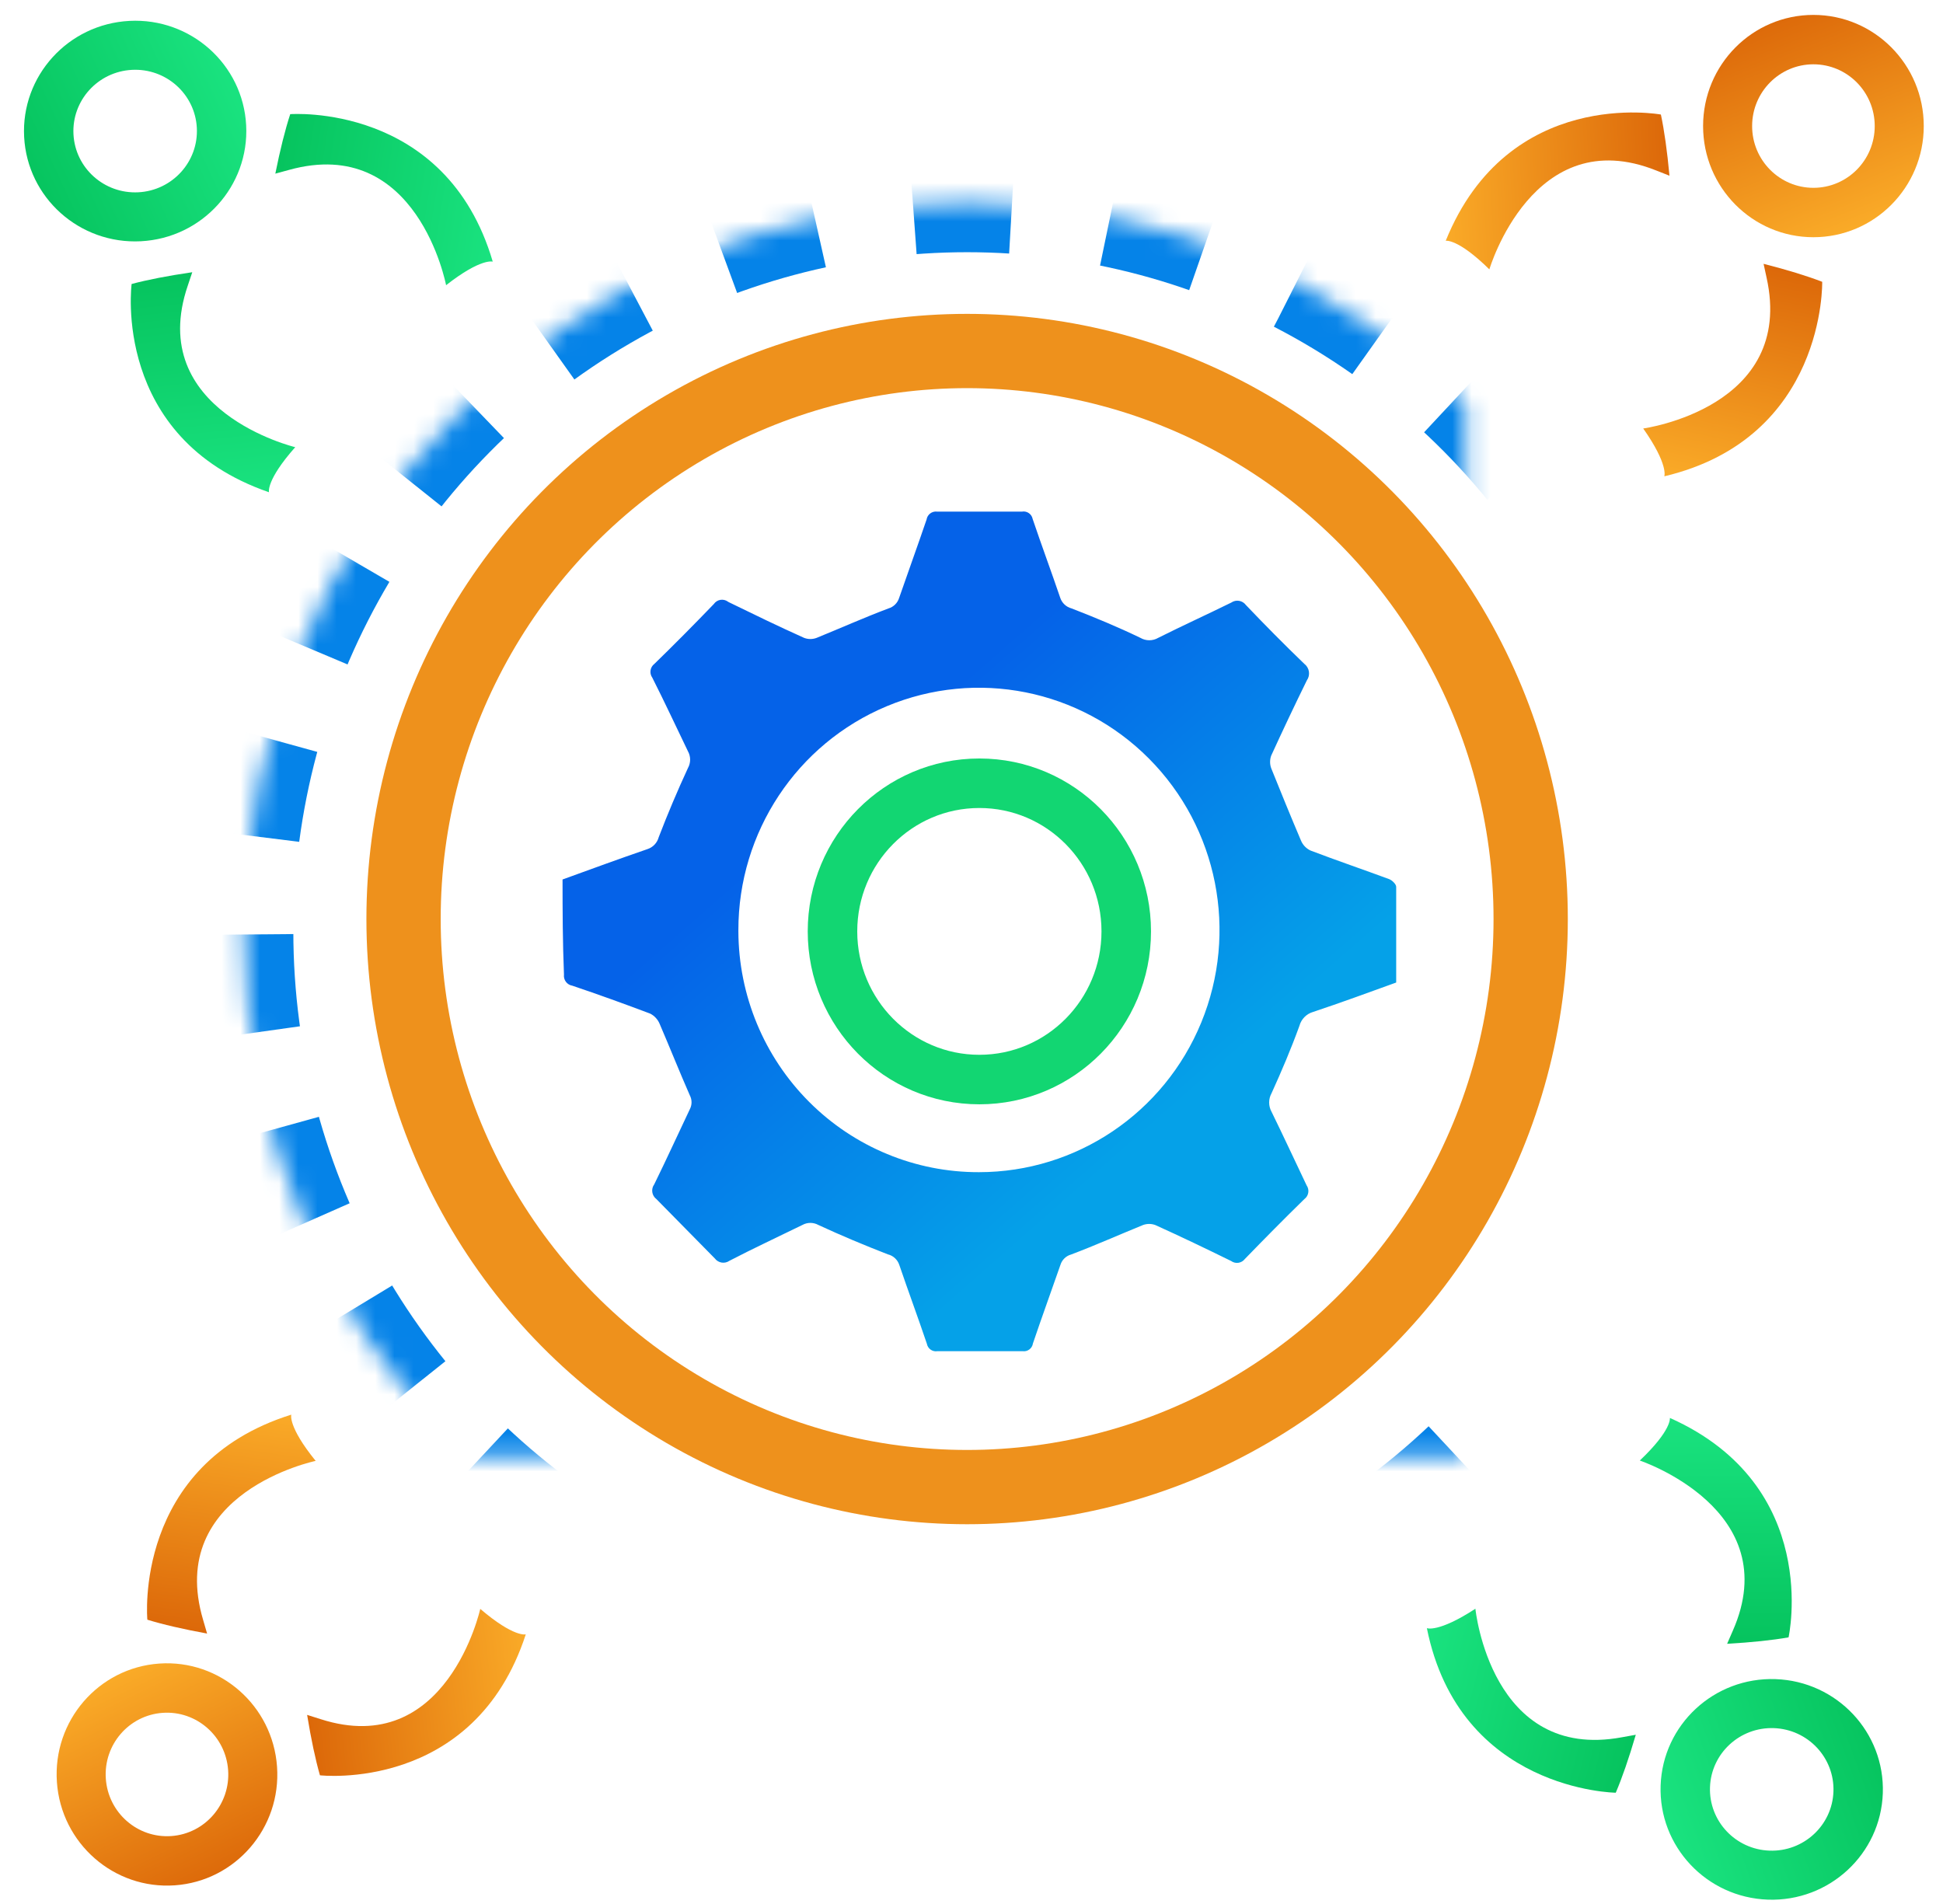
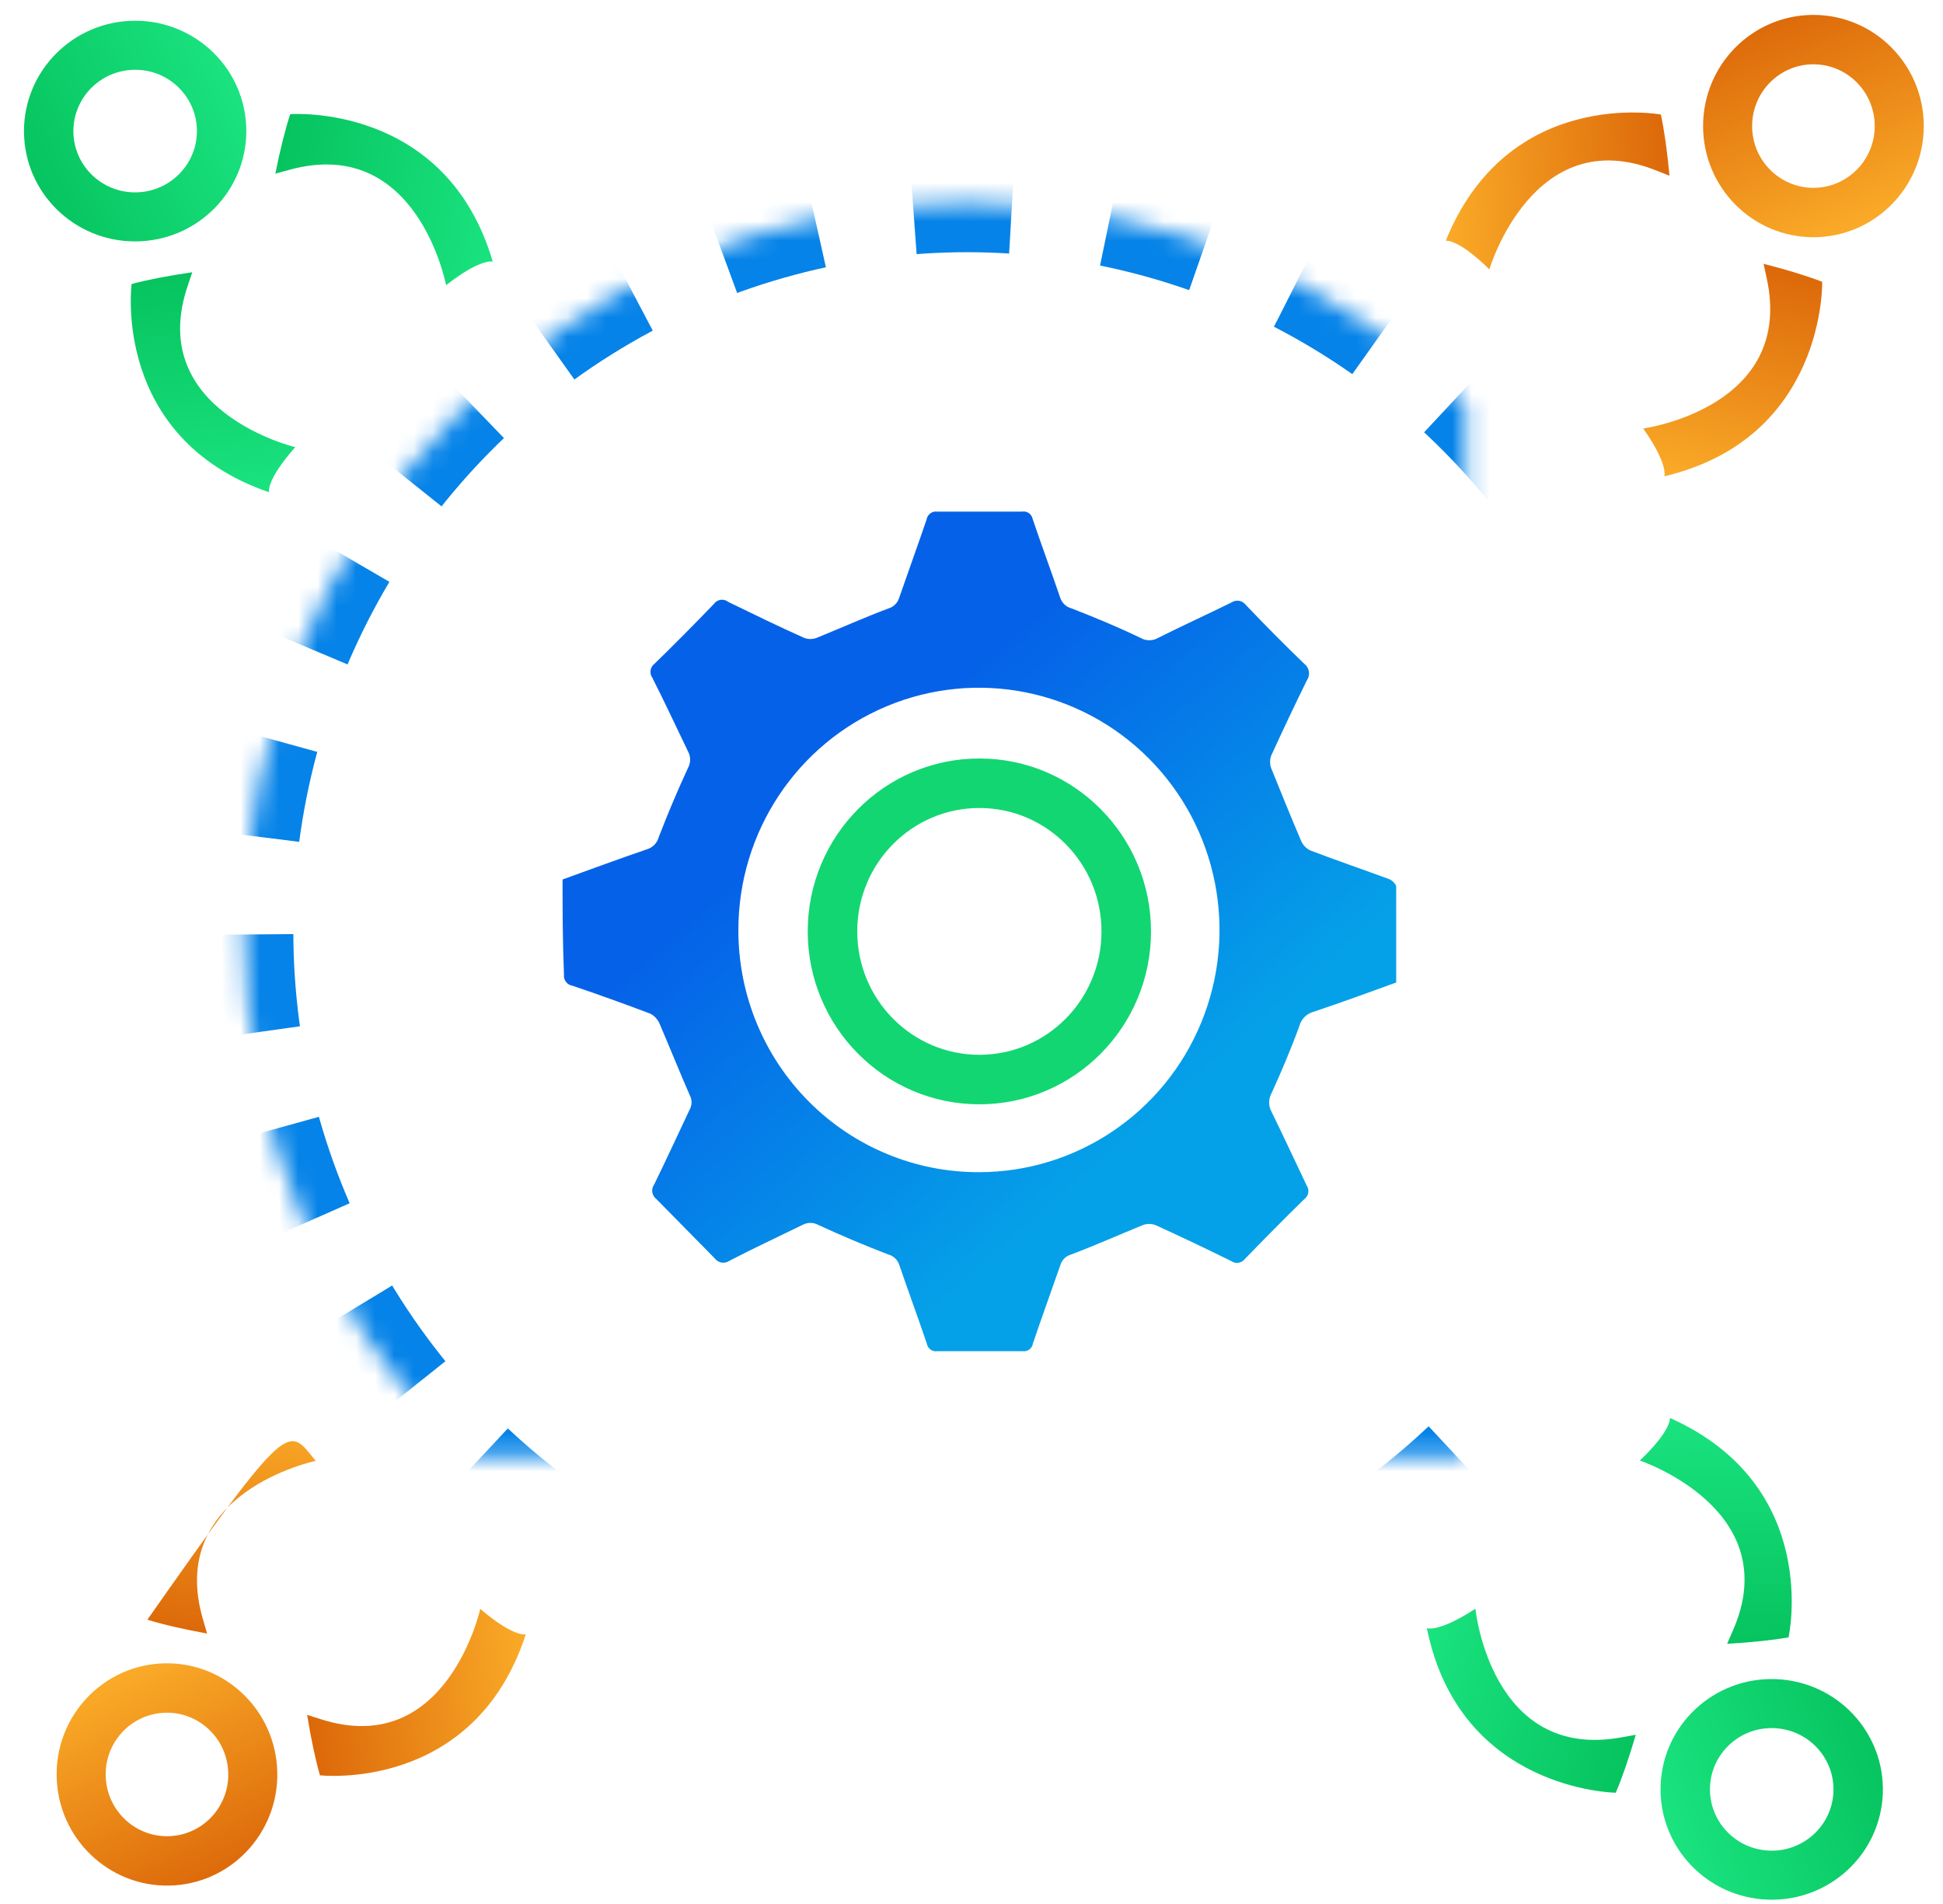
<svg xmlns="http://www.w3.org/2000/svg" xmlns:xlink="http://www.w3.org/1999/xlink" width="101px" height="99px" viewBox="0 0 101 99" version="1.1">
  <title>Group 2</title>
  <defs>
    <linearGradient x1="18.755%" y1="-28.345%" x2="74.945%" y2="112.548%" id="linearGradient-1">
      <stop stop-color="#D35400" offset="0%" />
      <stop stop-color="#FFB62D" offset="100%" />
    </linearGradient>
    <linearGradient x1="40.936%" y1="-28.345%" x2="57.237%" y2="112.548%" id="linearGradient-2">
      <stop stop-color="#D35400" offset="0%" />
      <stop stop-color="#FFB62D" offset="100%" />
    </linearGradient>
    <linearGradient x1="40.654%" y1="-28.345%" x2="57.462%" y2="112.548%" id="linearGradient-3">
      <stop stop-color="#D35400" offset="0%" />
      <stop stop-color="#FFB62D" offset="100%" />
    </linearGradient>
    <linearGradient x1="18.751%" y1="-28.337%" x2="74.942%" y2="112.548%" id="linearGradient-4">
      <stop stop-color="#00BA54" offset="0%" />
      <stop stop-color="#1DE885" offset="100%" />
    </linearGradient>
    <linearGradient x1="40.935%" y1="-28.337%" x2="57.236%" y2="112.548%" id="linearGradient-5">
      <stop stop-color="#00BA54" offset="0%" />
      <stop stop-color="#1DE885" offset="100%" />
    </linearGradient>
    <linearGradient x1="40.653%" y1="-28.337%" x2="57.461%" y2="112.548%" id="linearGradient-6">
      <stop stop-color="#00BA54" offset="0%" />
      <stop stop-color="#1DE885" offset="100%" />
    </linearGradient>
    <linearGradient x1="70.735%" y1="73.464%" x2="34.256%" y2="31.948%" id="linearGradient-7">
      <stop stop-color="#05A1E8" offset="0%" />
      <stop stop-color="#0562E8" offset="100%" />
    </linearGradient>
    <ellipse id="path-8" cx="49.272" cy="48.419" rx="37.598" ry="37.882" />
    <mask id="mask-9" maskContentUnits="userSpaceOnUse" maskUnits="objectBoundingBox" x="0" y="0" width="75.196" height="75.763" fill="white">
      <use xlink:href="#path-8" />
    </mask>
  </defs>
  <g id="Page-1" stroke="none" stroke-width="1" fill="none" fill-rule="evenodd">
    <g id="Artboard-Copy-5" transform="translate(1, -1)">
      <g id="Group-2" transform="translate(0, 1)">
        <g id="Group" transform="translate(73.167, 0.775)" fill-rule="nonzero">
          <path d="M20.097,0 C23.265,0 25.833,2.587 25.833,5.779 C25.833,8.97 23.265,11.557 20.097,11.557 C16.93,11.557 14.362,8.97 14.362,5.779 C14.362,2.587 16.93,0 20.097,0 Z M20.097,2.568 C18.338,2.568 16.911,4.006 16.911,5.779 C16.911,7.552 18.338,8.989 20.097,8.989 C21.857,8.989 23.284,7.552 23.284,5.779 C23.284,4.006 21.857,2.568 20.097,2.568 Z" id="Combined-Shape" fill="url(#linearGradient-1)" />
          <path d="M15.331,12.735 C16.601,12.587 17.661,12.514 18.511,12.516 C18.511,12.516 21.599,20.023 14.473,24.897 C14.473,24.897 14.472,24.255 12.558,22.969 C12.558,22.969 19.565,19.129 15.732,13.347" id="Path-17" fill="url(#linearGradient-2)" transform="translate(15.867, 18.706) rotate(21) translate(-15.867, -18.706) " />
          <path d="M6.184,3.152 C7.463,3.002 8.531,2.927 9.387,2.927 C9.387,2.927 12.479,10.376 5.293,15.232 C5.293,15.232 5.293,14.595 3.368,13.322 C3.368,13.322 10.433,9.492 6.586,3.759" id="Path-17-Copy" fill="url(#linearGradient-3)" transform="translate(6.708, 9.079) scale(-1, 1) rotate(-78) translate(-6.708, -9.079) " />
        </g>
        <g id="Group-Copy" transform="translate(14.351, 84.699) rotate(176) translate(-14.351, -84.699) translate(1.435, 71.858)" fill-rule="nonzero">
          <path d="M20.097,0 C23.265,0 25.833,2.587 25.833,5.779 C25.833,8.97 23.265,11.557 20.097,11.557 C16.93,11.557 14.362,8.97 14.362,5.779 C14.362,2.587 16.93,0 20.097,0 Z M20.097,2.568 C18.338,2.568 16.911,4.006 16.911,5.779 C16.911,7.552 18.338,8.989 20.097,8.989 C21.857,8.989 23.284,7.552 23.284,5.779 C23.284,4.006 21.857,2.568 20.097,2.568 Z" id="Combined-Shape" fill="url(#linearGradient-1)" />
-           <path d="M15.331,12.735 C16.601,12.587 17.661,12.514 18.511,12.516 C18.511,12.516 21.599,20.023 14.473,24.897 C14.473,24.897 14.472,24.255 12.558,22.969 C12.558,22.969 19.565,19.129 15.732,13.347" id="Path-17" fill="url(#linearGradient-2)" transform="translate(15.867, 18.706) rotate(21) translate(-15.867, -18.706) " />
+           <path d="M15.331,12.735 C16.601,12.587 17.661,12.514 18.511,12.516 C14.473,24.897 14.472,24.255 12.558,22.969 C12.558,22.969 19.565,19.129 15.732,13.347" id="Path-17" fill="url(#linearGradient-2)" transform="translate(15.867, 18.706) rotate(21) translate(-15.867, -18.706) " />
          <path d="M6.184,3.152 C7.463,3.002 8.531,2.927 9.387,2.927 C9.387,2.927 12.479,10.376 5.293,15.232 C5.293,15.232 5.293,14.595 3.368,13.322 C3.368,13.322 10.433,9.492 6.586,3.759" id="Path-17-Copy" fill="url(#linearGradient-3)" transform="translate(6.708, 9.079) scale(-1, 1) rotate(-78) translate(-6.708, -9.079) " />
        </g>
        <g id="Group-Copy-2" transform="translate(84.29, 85.598) rotate(92) translate(-84.29, -85.598) translate(71.374, 72.758)" fill-rule="nonzero">
          <path d="M20.097,0 C23.265,0 25.833,2.587 25.833,5.779 C25.833,8.97 23.265,11.557 20.097,11.557 C16.93,11.557 14.362,8.97 14.362,5.779 C14.362,2.587 16.93,0 20.097,0 Z M20.097,2.568 C18.338,2.568 16.911,4.006 16.911,5.779 C16.911,7.552 18.338,8.989 20.097,8.989 C21.857,8.989 23.284,7.552 23.284,5.779 C23.284,4.006 21.857,2.568 20.097,2.568 Z" id="Combined-Shape" fill="url(#linearGradient-4)" />
          <path d="M15.331,12.735 C16.601,12.587 17.661,12.514 18.511,12.516 C18.511,12.516 21.599,20.023 14.473,24.897 C14.473,24.897 14.472,24.255 12.558,22.969 C12.558,22.969 19.565,19.129 15.732,13.347" id="Path-17" fill="url(#linearGradient-5)" transform="translate(15.867, 18.706) rotate(21) translate(-15.867, -18.706) " />
          <path d="M6.184,3.152 C7.463,3.002 8.531,2.927 9.387,2.927 C9.387,2.927 12.479,10.376 5.293,15.232 C5.293,15.232 5.293,14.595 3.368,13.322 C3.368,13.322 10.433,9.492 6.586,3.759" id="Path-17-Copy" fill="url(#linearGradient-6)" transform="translate(6.708, 9.079) scale(-1, 1) rotate(-78) translate(-6.708, -9.079) " />
        </g>
        <g id="Group-Copy-3" transform="translate(13.454, 13.616) rotate(-93) translate(-13.454, -13.616) translate(0.538, 0.775)" fill-rule="nonzero">
          <path d="M20.097,0 C23.265,0 25.833,2.587 25.833,5.779 C25.833,8.97 23.265,11.557 20.097,11.557 C16.93,11.557 14.362,8.97 14.362,5.779 C14.362,2.587 16.93,0 20.097,0 Z M20.097,2.568 C18.338,2.568 16.911,4.006 16.911,5.779 C16.911,7.552 18.338,8.989 20.097,8.989 C21.857,8.989 23.284,7.552 23.284,5.779 C23.284,4.006 21.857,2.568 20.097,2.568 Z" id="Combined-Shape" fill="url(#linearGradient-4)" />
          <path d="M15.331,12.735 C16.601,12.587 17.661,12.514 18.511,12.516 C18.511,12.516 21.599,20.023 14.473,24.897 C14.473,24.897 14.472,24.255 12.558,22.969 C12.558,22.969 19.565,19.129 15.732,13.347" id="Path-17" fill="url(#linearGradient-5)" transform="translate(15.867, 18.706) rotate(21) translate(-15.867, -18.706) " />
          <path d="M6.184,3.152 C7.463,3.002 8.531,2.927 9.387,2.927 C9.387,2.927 12.479,10.376 5.293,15.232 C5.293,15.232 5.293,14.595 3.368,13.322 C3.368,13.322 10.433,9.492 6.586,3.759" id="Path-17-Copy" fill="url(#linearGradient-6)" transform="translate(6.708, 9.079) scale(-1, 1) rotate(-78) translate(-6.708, -9.079) " />
        </g>
-         <ellipse id="Oval" stroke="#EE911C" stroke-width="3.861" cx="49.272" cy="47.777" rx="29.295" ry="29.53" />
        <path d="M28.242,45.72 C29.715,45.185 31.176,44.65 32.648,44.144 C32.939,44.052 33.162,43.818 33.241,43.522 C33.709,42.303 34.215,41.105 34.76,39.928 C34.912,39.656 34.912,39.325 34.76,39.054 C34.143,37.776 33.544,36.486 32.908,35.23 C32.744,35.001 32.792,34.682 33.016,34.512 C34.063,33.495 35.091,32.454 36.104,31.403 C36.183,31.288 36.304,31.209 36.441,31.185 C36.578,31.16 36.719,31.192 36.832,31.272 L36.863,31.294 C38.169,31.931 39.475,32.566 40.797,33.159 C41.008,33.24 41.241,33.24 41.452,33.159 C42.687,32.656 43.922,32.105 45.182,31.63 C45.446,31.554 45.655,31.349 45.737,31.086 C46.207,29.727 46.701,28.371 47.164,27.01 C47.205,26.746 47.447,26.563 47.71,26.596 L52.126,26.596 C52.383,26.551 52.629,26.721 52.679,26.979 C53.142,28.35 53.645,29.702 54.108,31.064 C54.197,31.344 54.424,31.558 54.707,31.63 C55.908,32.096 57.109,32.594 58.28,33.159 C58.566,33.326 58.919,33.326 59.206,33.159 C60.441,32.538 61.729,31.953 63.004,31.325 C63.251,31.154 63.589,31.212 63.767,31.456 C64.752,32.488 65.749,33.498 66.805,34.515 C67.069,34.719 67.125,35.097 66.932,35.37 C66.295,36.667 65.678,37.971 65.079,39.281 C65.002,39.493 65.002,39.725 65.079,39.937 C65.579,41.181 66.095,42.446 66.623,43.687 C66.717,43.92 66.896,44.109 67.123,44.215 C68.482,44.734 69.859,45.201 71.217,45.704 C71.369,45.767 71.576,45.966 71.576,46.102 L71.576,51.077 C70.13,51.599 68.704,52.125 67.253,52.607 C66.909,52.707 66.641,52.98 66.546,53.328 C66.113,54.522 65.619,55.685 65.097,56.832 C64.931,57.131 64.931,57.496 65.097,57.796 C65.715,59.058 66.305,60.333 66.919,61.62 C67.081,61.852 67.027,62.172 66.799,62.338 C65.758,63.355 64.73,64.396 63.711,65.447 C63.54,65.672 63.222,65.719 62.995,65.553 C61.689,64.912 60.382,64.284 59.061,63.687 C58.85,63.607 58.617,63.607 58.406,63.687 C57.171,64.191 55.936,64.741 54.676,65.217 C54.414,65.289 54.206,65.491 54.124,65.752 C53.651,67.113 53.157,68.466 52.694,69.837 C52.676,69.963 52.608,70.077 52.506,70.153 C52.404,70.229 52.276,70.261 52.151,70.241 L47.735,70.241 C47.475,70.288 47.226,70.114 47.179,69.852 C46.716,68.481 46.216,67.135 45.75,65.767 C45.661,65.488 45.434,65.275 45.151,65.208 C43.934,64.735 42.721,64.228 41.535,63.678 C41.279,63.538 40.97,63.538 40.714,63.678 C39.445,64.3 38.163,64.894 36.916,65.543 C36.67,65.714 36.335,65.659 36.156,65.419 L33.121,62.335 C32.881,62.154 32.83,61.813 33.007,61.57 C33.646,60.27 34.242,58.961 34.859,57.662 C34.977,57.437 34.977,57.168 34.859,56.944 C34.313,55.7 33.819,54.456 33.284,53.213 C33.187,52.988 33.016,52.805 32.8,52.694 C31.463,52.19 30.11,51.699 28.752,51.242 C28.474,51.198 28.281,50.941 28.316,50.66 C28.248,48.978 28.242,47.349 28.242,45.72 Z M49.893,60.936 C54.952,60.933 59.51,57.863 61.443,53.156 C63.376,48.45 62.303,43.034 58.724,39.435 C55.145,35.836 49.766,34.762 45.094,36.714 C40.422,38.666 37.378,43.26 37.382,48.353 L37.382,48.412 C37.392,51.744 38.715,54.935 41.062,57.283 C43.408,59.632 46.585,60.946 49.893,60.936 L49.893,60.936 Z" id="Shape-Copy" fill="url(#linearGradient-7)" fill-rule="nonzero" />
        <ellipse id="Oval" stroke="#12D672" stroke-width="2.574" cx="49.909" cy="48.419" rx="7.635" ry="7.702" />
        <use id="Oval" stroke="#0583E8" mask="url(#mask-9)" stroke-width="5.148" stroke-dasharray="5.148" xlink:href="#path-8" />
      </g>
    </g>
  </g>
</svg>